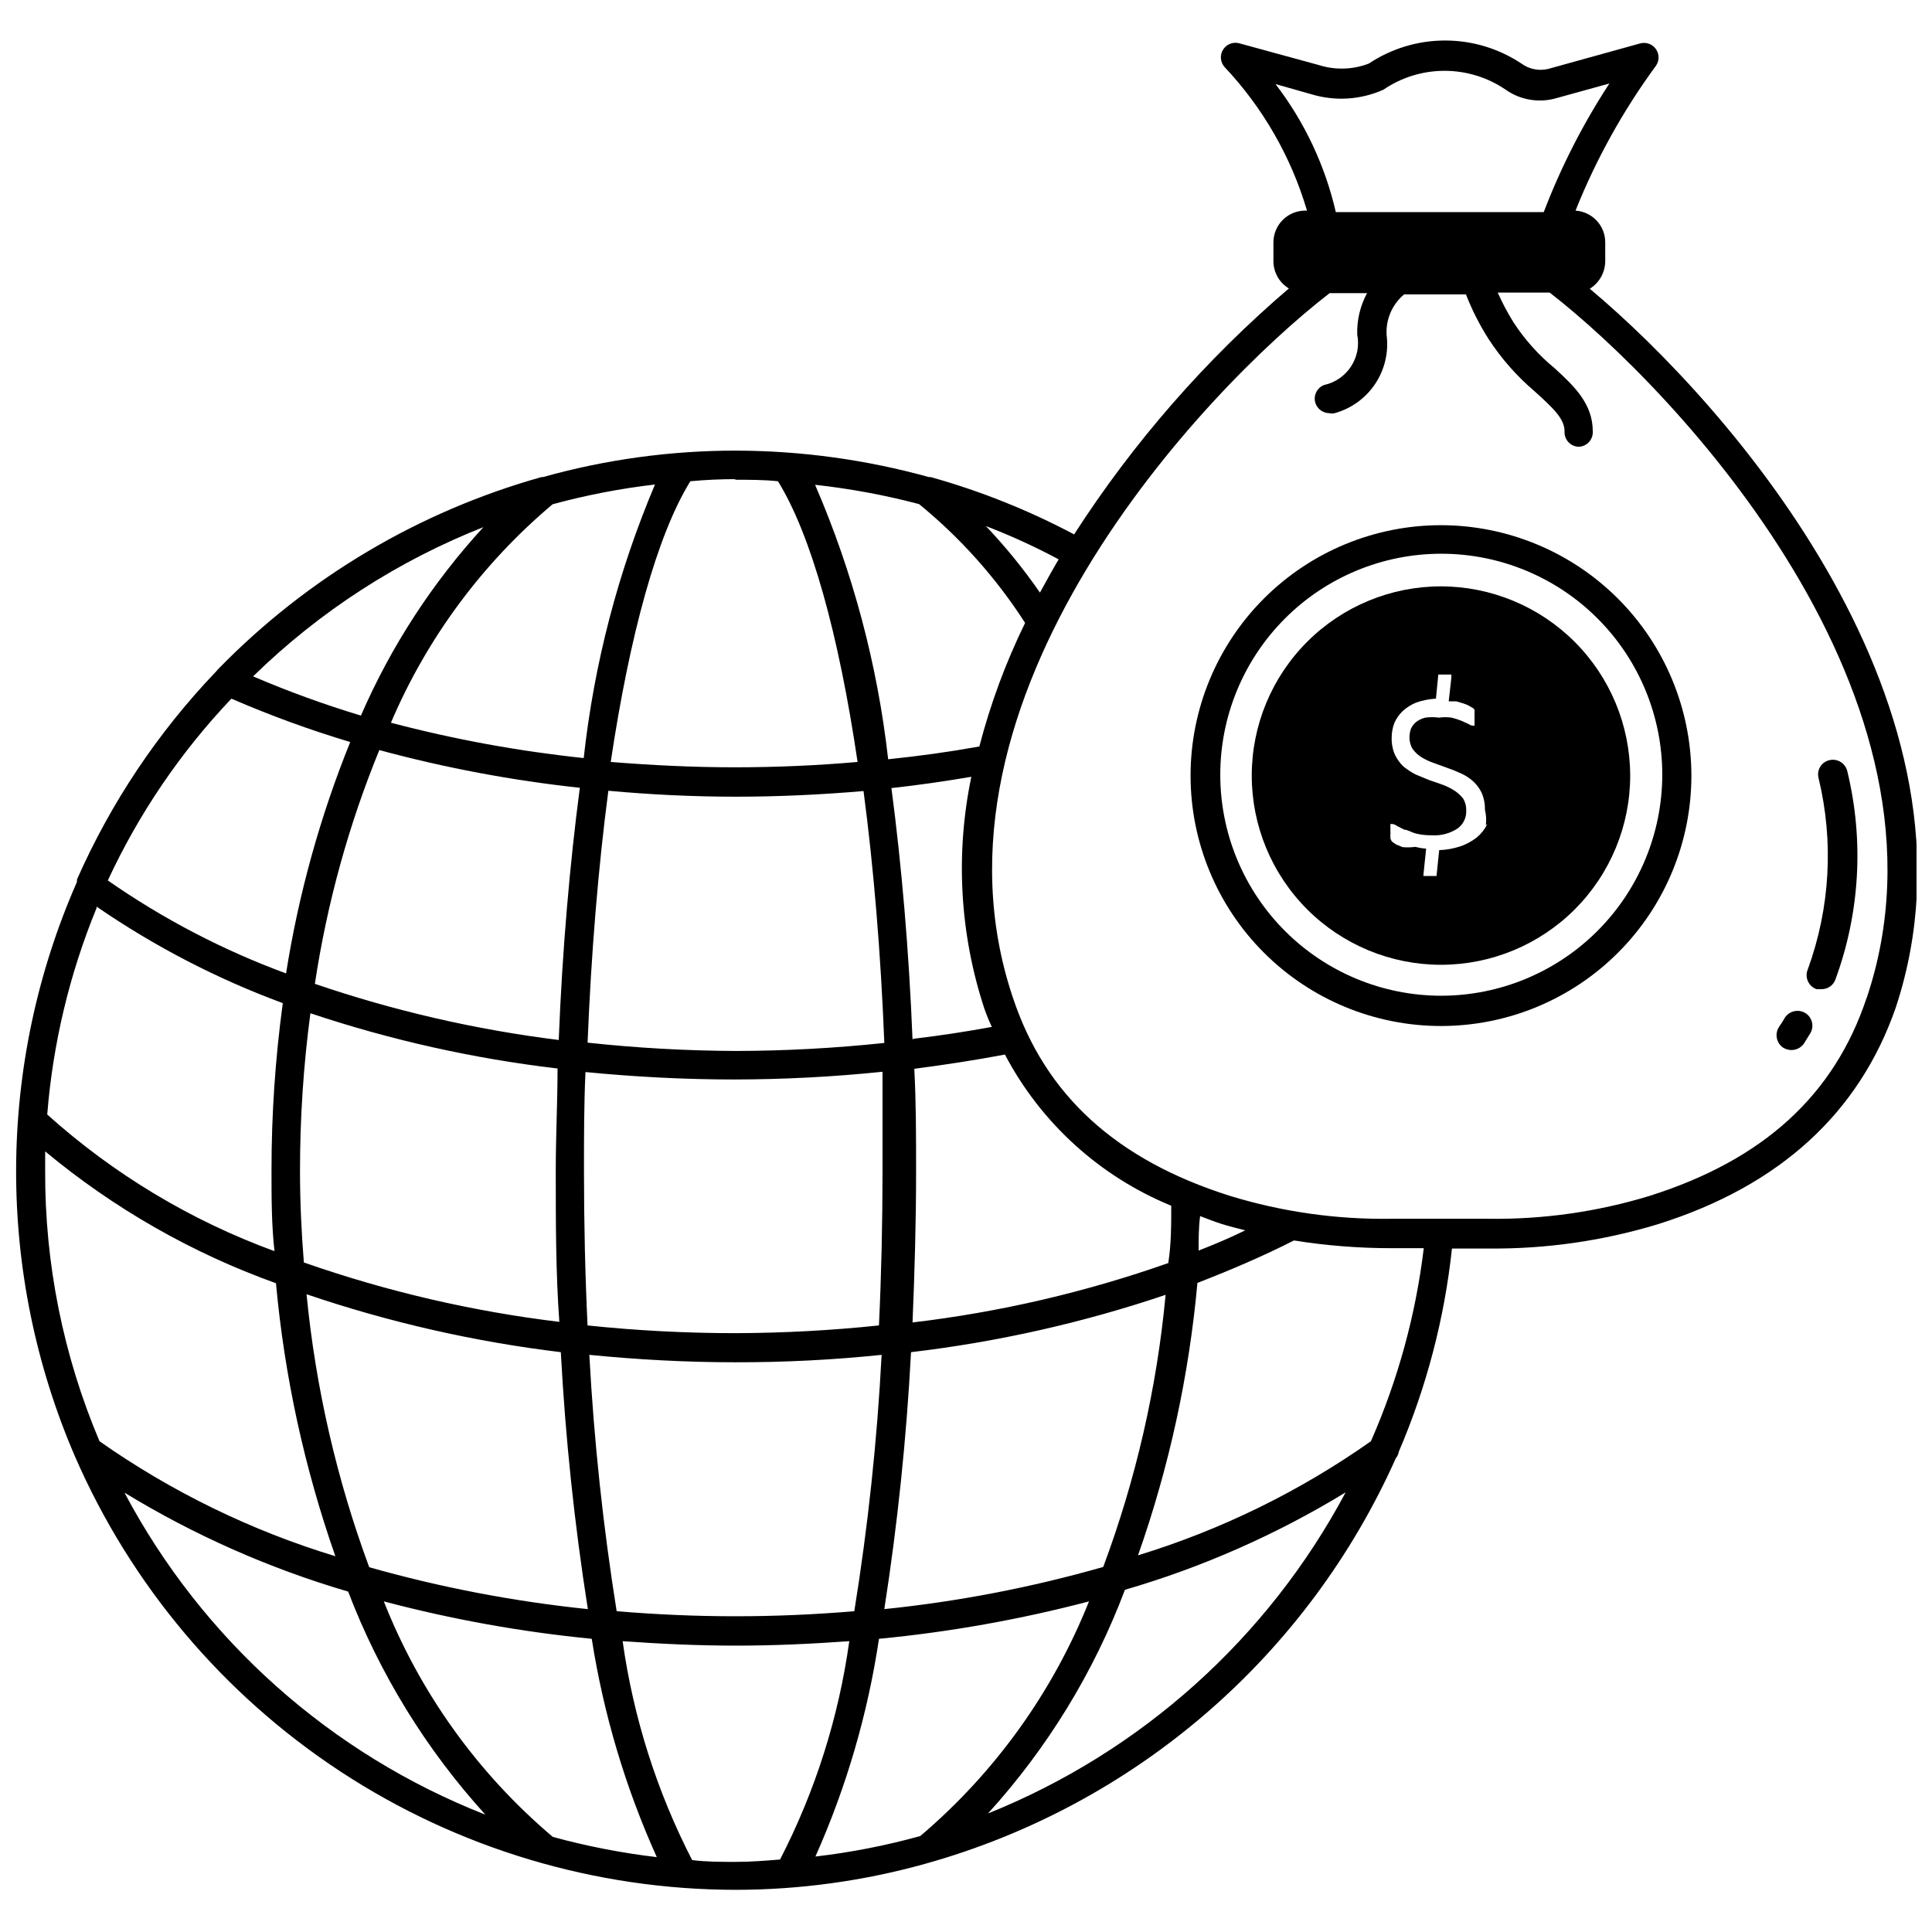
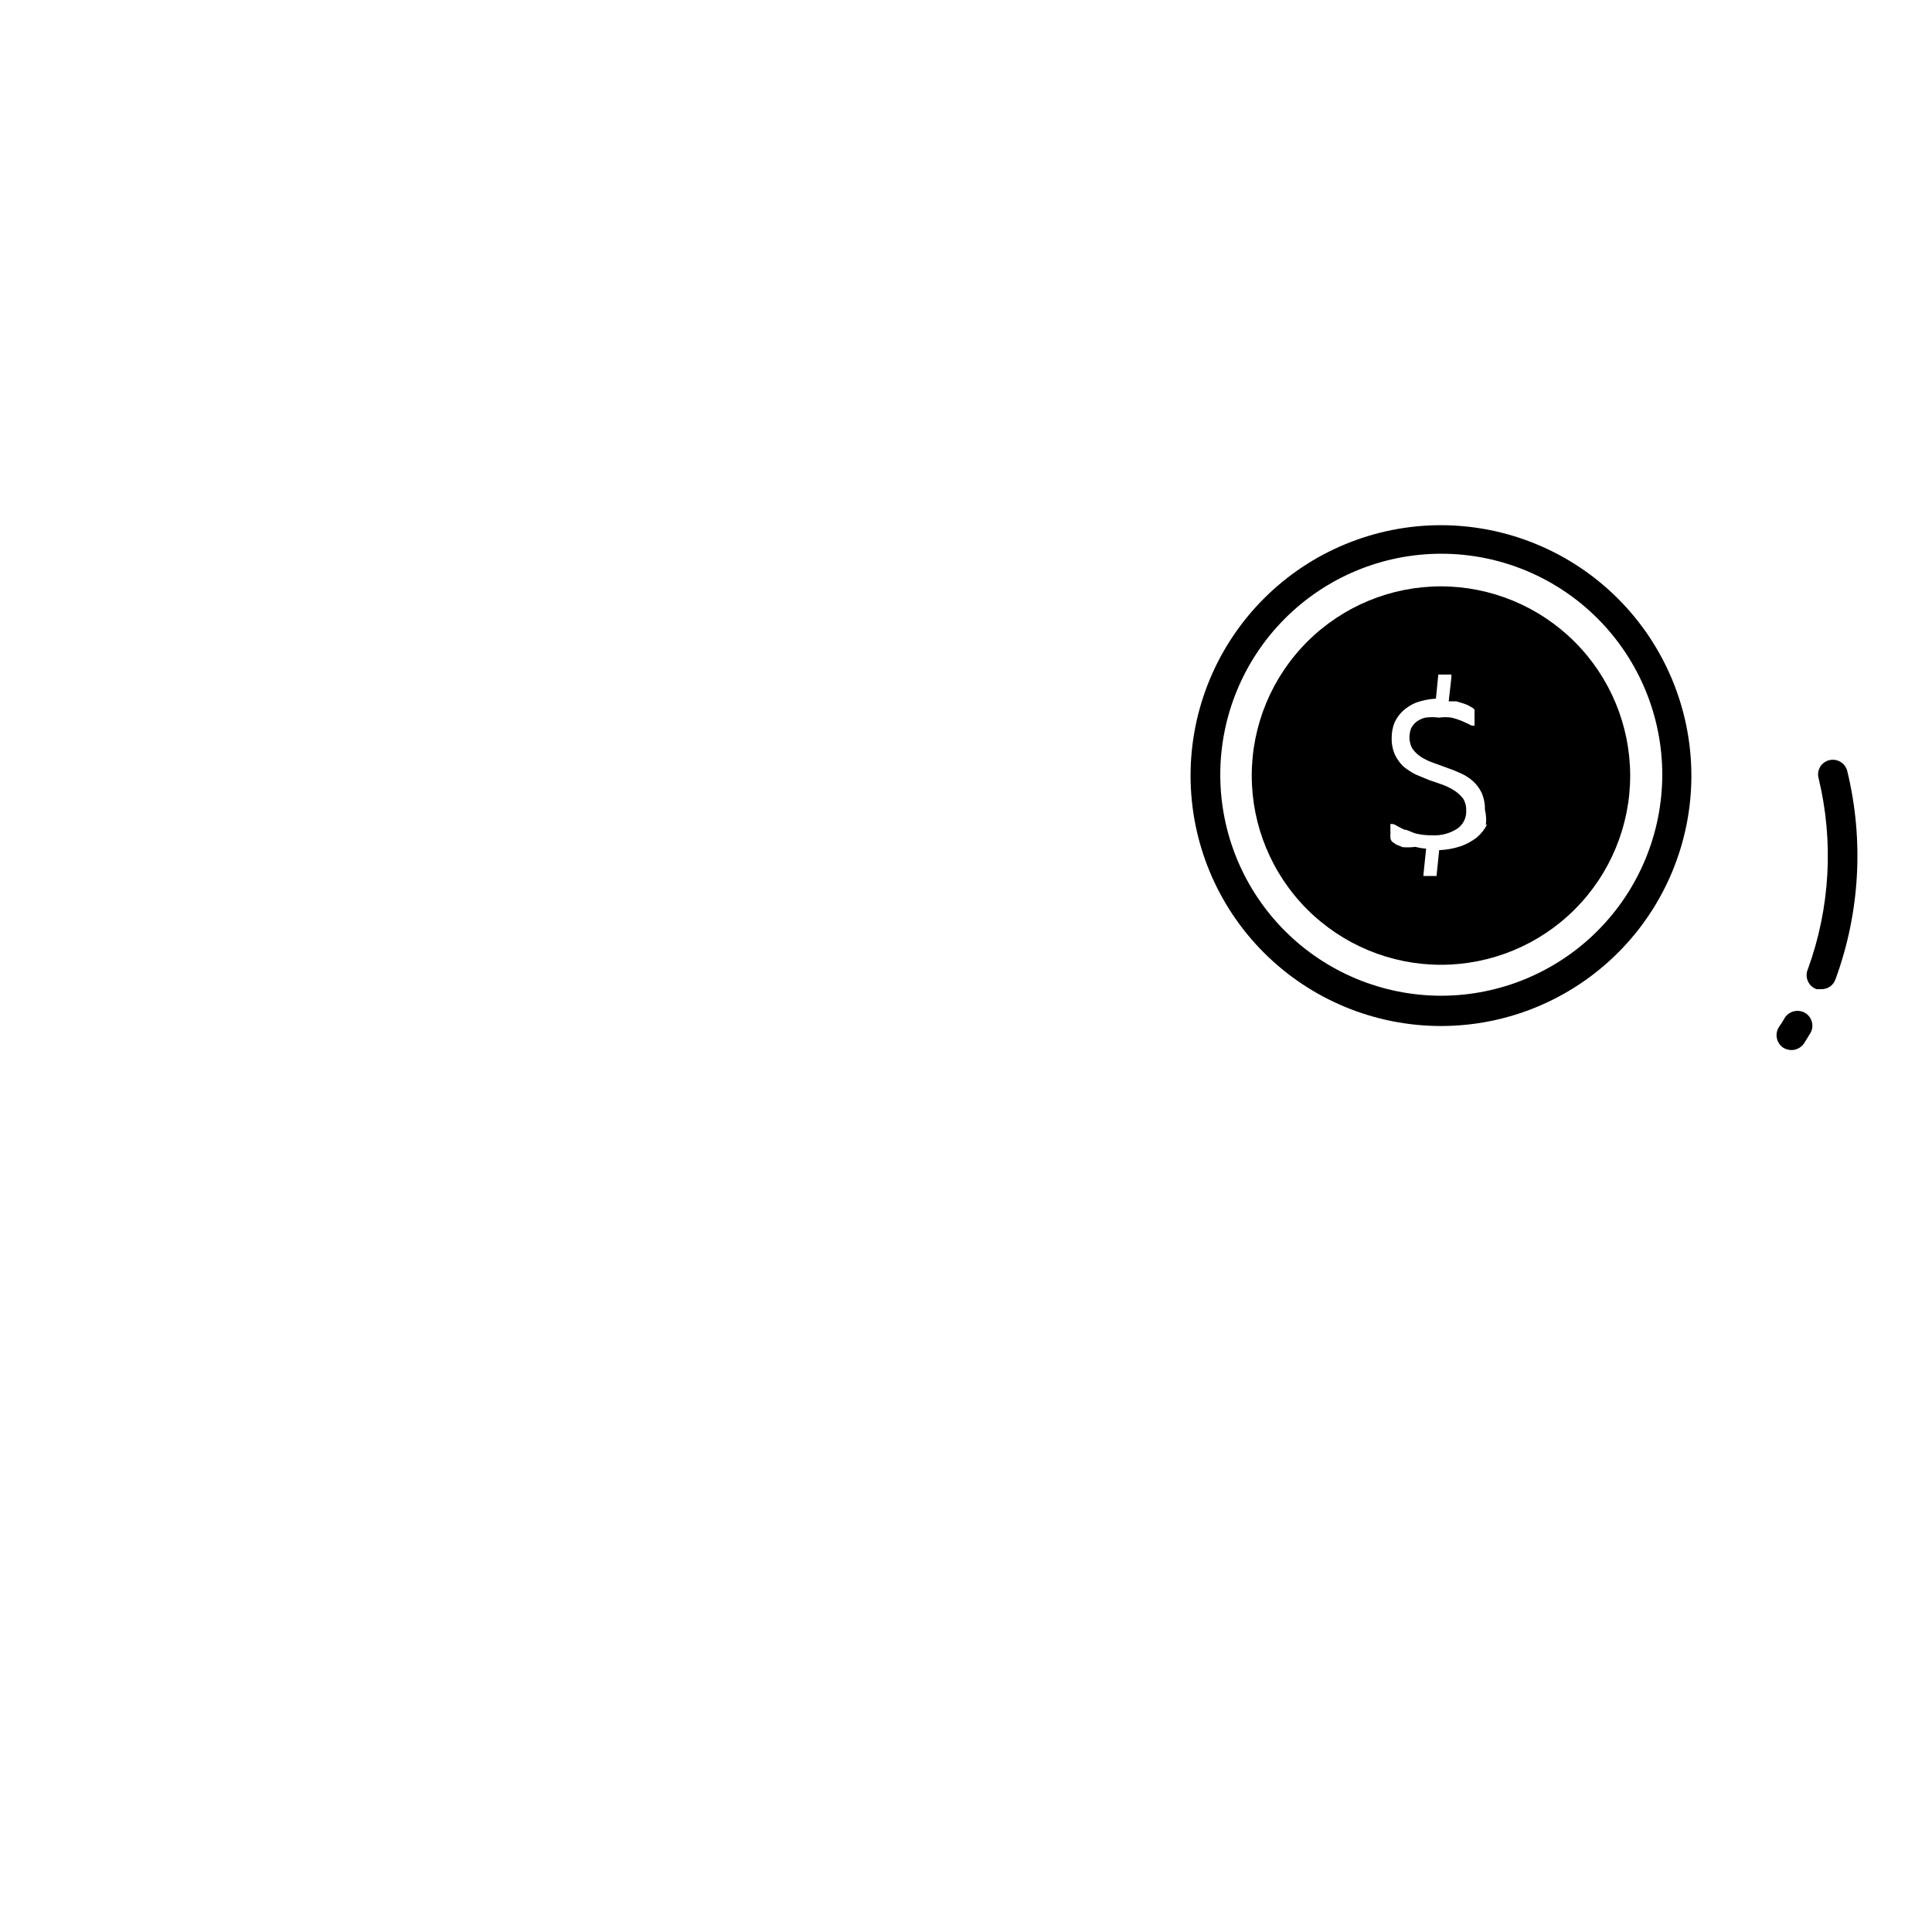
<svg xmlns="http://www.w3.org/2000/svg" width="800px" height="800px" version="1.1" viewBox="144 144 512 512">
  <defs>
    <clipPath id="a">
-       <path d="m148.09 154h503.81v491h-503.81z" />
-     </clipPath>
+       </clipPath>
  </defs>
  <g clip-path="url(#a)">
    <path d="m565.31 220.52c2.531-1.57 4.078-4.336 4.094-7.32v-4.879c0.051-4.477-3.406-8.211-7.875-8.504 5.465-13.652 12.633-26.559 21.336-38.414 0.906-1.332 0.895-3.086-0.035-4.402-0.93-1.316-2.582-1.914-4.137-1.504l-24.406 6.769c-2.453 0.594-5.047 0.078-7.082-1.414-5.996-3.988-13.035-6.117-20.234-6.117-7.199 0-14.234 2.129-20.23 6.117-4.234 1.625-8.898 1.766-13.223 0.391l-21.02-5.746c-1.641-0.484-3.406 0.168-4.336 1.609-0.93 1.438-0.797 3.316 0.32 4.609 10.188 10.805 17.688 23.859 21.887 38.102h-0.473c-2.25 0-4.402 0.898-5.984 2.496-1.582 1.598-2.461 3.758-2.441 6.008v4.879c-0.004 2.965 1.551 5.719 4.094 7.242-22.039 18.844-41.215 40.801-56.914 65.18-12.09-6.414-24.84-11.508-38.023-15.191h-0.473 0.004c-16.641-4.613-33.824-6.973-51.09-7.008-17.297-0.016-34.516 2.34-51.168 7.008h-0.395c-32.523 9.125-62.066 26.664-85.648 50.852l-0.629 0.707v0.004c-15.387 16.09-27.852 34.734-36.84 55.102v0.629c-10.535 23.969-16.02 49.848-16.117 76.027-0.094 26.18 5.203 52.098 15.562 76.141 14.84 34.129 39.316 63.184 70.43 83.602 31.113 20.414 67.512 31.305 104.73 31.332 17.004-0.02 33.926-2.348 50.301-6.93 27.391-7.652 52.758-21.246 74.297-39.82 21.539-18.57 38.719-41.664 50.316-67.633 0.418-0.492 0.691-1.094 0.789-1.73 7.352-17.148 12.102-35.297 14.09-53.844h9.684c15.223 0.156 30.383-2.023 44.949-6.457 32.273-10.156 53.293-29.52 62.977-57.387 26.211-79.352-43.848-159.33-81.082-190.5zm-83.289-54.238 9.445 2.676h0.004c6.309 1.93 13.102 1.512 19.129-1.18 4.777-3.266 10.43-5.012 16.215-5.012 5.789 0 11.441 1.746 16.215 5.012 3.941 2.766 8.93 3.578 13.543 2.203l13.934-3.856c-7 10.707-12.832 22.137-17.398 34.086h-55.105c-2.832-12.324-8.281-23.895-15.98-33.93zm-57.465 125.95c-1.73 2.914-3.305 5.824-4.961 8.816h0.004c-4.316-6.238-9.105-12.133-14.328-17.633 6.606 2.535 13.047 5.481 19.285 8.816zm-37-14.641h0.004c10.965 8.953 20.449 19.578 28.102 31.488-5.129 10.48-9.191 21.453-12.125 32.746-7.871 1.418-15.742 2.519-24.168 3.387h0.004c-2.832-25.07-9.355-49.582-19.367-72.738 9.297 1.023 18.508 2.731 27.555 5.117zm-48.488 219.71c-13.148 0.008-26.285-0.676-39.363-2.047-0.629-13.328-0.945-27.027-0.945-41.094 0-8.816 0-17.477 0.395-26.055 12.91 1.258 26.137 1.969 39.359 1.969h0.004c13.145-0.012 26.281-0.695 39.359-2.047v26.137c0 14.066-0.316 27.762-0.945 41.094v-0.004c-12.578 1.32-25.215 2.004-37.863 2.047zm38.574 5.746h-0.004c-1.188 22.758-3.606 45.438-7.242 67.938-10.312 0.867-20.781 1.34-31.488 1.34-10.707 0-21.098-0.473-31.488-1.34-3.598-22.504-6.016-45.18-7.242-67.938 12.676 1.258 25.586 1.969 38.652 1.969 12.961 0.027 25.918-0.629 38.809-1.969zm-85.887-75.887c0 8.895-0.473 17.871-0.473 27 0 13.699 0 27.16 0.945 40.148-23.07-2.785-45.77-8.066-67.699-15.742-0.629-7.871-1.023-15.742-1.023-24.402v-0.004c-0.004-13.926 0.918-27.836 2.754-41.641 21.273 7.117 43.219 12.023 65.496 14.641zm-64.312-22.434c3.203-21.258 8.938-42.059 17.082-61.953 17.422 4.723 35.188 8.062 53.137 9.996-2.676 20.387-4.644 42.98-5.59 66.832v0.004c-21.996-2.731-43.656-7.715-64.629-14.879zm65.18 97.613c1.219 22.805 3.609 45.531 7.164 68.094-19.598-2.023-38.984-5.738-57.941-11.102-8.621-23.301-14.203-47.617-16.609-72.344 21.871 7.438 44.453 12.582 67.387 15.352zm7.086-81.867c0.945-23.617 2.832-46.602 5.512-66.914 11.18 1.023 22.434 1.574 33.852 1.574 11.414 0 22.672-0.551 33.77-1.496 2.676 20.23 4.566 42.824 5.512 66.754h-0.004c-13.074 1.387-26.215 2.098-39.359 2.125-13.125-0.055-26.238-0.789-39.285-2.203zm85.723 81.867c22.957-2.707 45.566-7.797 67.465-15.195-2.312 24.66-7.871 48.906-16.531 72.109-18.973 5.426-38.387 9.168-58.016 11.18 3.519-22.562 5.883-45.293 7.082-68.094zm0.395-7.871c0.551-13.066 0.945-26.449 0.945-40.148 0-9.133 0-18.184-0.473-27.078 7.871-1.023 16.137-2.281 24.008-3.777l0.004-0.004c9.531 18.121 25.137 32.305 44.082 40.07 0 5.117 0 10.156-0.789 15.191-21.941 7.727-44.672 13.008-67.777 15.742zm0-75.02c-0.945-23.617-2.914-46.289-5.59-66.598 7.164-0.789 14.25-1.812 21.176-2.992-4.246 20.359-3.082 41.477 3.387 61.242 0.586 1.719 1.27 3.398 2.047 5.039-6.769 1.258-13.699 2.309-20.781 3.148zm-47.23-148.31c3.856 0 7.871 0 11.57 0.395 8.816 14.25 16.137 40.699 21.098 74.391-10.707 0.945-21.648 1.418-32.668 1.418-11.02 0-21.965-0.551-32.746-1.418 5.039-33.691 12.281-60.141 21.098-74.391 4.328-0.398 8.184-0.555 12.121-0.555zm-48.57 6.613v-0.004c9.035-2.477 18.246-4.269 27.551-5.352-9.789 23.117-16.152 47.543-18.891 72.5-17.246-1.82-34.324-4.949-51.09-9.367 9.551-22.414 24.246-42.266 42.902-57.938zm-17.871 5.902v-0.004c-13.543 14.738-24.531 31.633-32.512 49.988-9.711-2.926-19.25-6.398-28.574-10.391 17.645-17.25 38.578-30.77 61.559-39.754zm-66.832 45.496c10.258 4.449 20.773 8.289 31.488 11.496-7.977 19.727-13.684 40.301-17.004 61.32-16.73-6.16-32.605-14.441-47.234-24.637 8.223-17.734 19.285-34.008 32.75-48.18zm-35.738 55.105c15.324 10.547 31.906 19.141 49.355 25.586-1.996 14.688-2.996 29.496-2.992 44.316 0 7.242 0 14.328 0.789 21.41v0.004c-22.199-8.121-42.641-20.414-60.223-36.211 1.496-18.805 5.906-37.262 13.07-54.711zm-13.621 69.902v-5.039 0.004c18.191 15.133 38.895 26.961 61.168 34.949 2.254 24.672 7.543 48.969 15.742 72.344-22.316-6.781-43.41-17.066-62.504-30.465-9.617-22.707-14.52-47.133-14.406-71.793zm21.02 85.414c18.523 11.297 38.453 20.113 59.277 26.215 8.332 21.797 20.668 41.848 36.367 59.117-41.059-16.094-74.988-46.367-95.645-85.332zm113.52 91.234c-19.859-16.789-35.246-38.234-44.793-62.422 18.07 4.781 36.5 8.098 55.105 9.918 3.129 19.969 8.93 39.43 17.238 57.859-9.305-1.102-18.512-2.891-27.551-5.356zm48.57 6.613c-3.938 0-7.871 0-11.652-0.473-9.352-18.168-15.578-37.781-18.422-58.016 9.84 0.707 19.918 1.18 30.07 1.18 10.156 0 20.152-0.473 29.992-1.18h0.004c-2.809 20.184-9.008 39.746-18.344 57.859-3.856 0.316-7.715 0.629-11.648 0.629zm48.805-6.848c-9.109 2.527-18.398 4.344-27.789 5.43 8.199-18.383 13.867-37.793 16.848-57.699 18.789-1.805 37.402-5.121 55.656-9.918-9.605 24.066-24.957 45.418-44.715 62.188zm17.949-5.984c15.727-17.293 28.039-37.402 36.289-59.273 20.551-5.984 40.219-14.668 58.488-25.82-20.594 38.633-54.156 68.766-94.777 85.094zm101.47-98.637c-18.844 13.277-39.676 23.48-61.715 30.23 8.223-23.316 13.512-47.562 15.742-72.188 8.895-3.465 17.555-7.164 25.586-11.258 8.617 1.383 17.328 2.066 26.055 2.047h8.344c-2.125 17.656-6.848 34.895-14.012 51.168zm-45.656-50.617c0-2.992 0-5.984 0.395-9.055 1.891 0.707 3.621 1.418 5.59 2.047 1.969 0.629 4.25 1.18 6.375 1.73-4.016 1.973-8.109 3.703-12.359 5.359zm177.04-66.914c-8.582 25.82-27.395 42.98-57.543 52.508l-0.004 0.004c-13.82 4.215-28.215 6.258-42.664 6.059h-25.898c-14.426 0.207-28.797-1.84-42.59-6.059-30.148-9.523-48.965-26.688-57.543-52.508-26.766-79.273 50.539-160.98 83.914-186.73h9.918c-1.805 3.359-2.703 7.133-2.598 10.945 1.219 6.094-2.664 12.043-8.738 13.383-0.961 0.352-1.738 1.074-2.168 2.004-0.43 0.93-0.469 1.992-0.113 2.953 0.578 1.5 2.012 2.5 3.621 2.519 0.465 0.109 0.949 0.109 1.418 0 4.402-1.215 8.223-3.977 10.754-7.781 2.527-3.801 3.602-8.391 3.019-12.922-0.258-4.129 1.469-8.137 4.644-10.785h16.375c1.605 4.121 3.609 8.074 5.984 11.809 3.394 5.215 7.531 9.91 12.277 13.934 4.961 4.488 7.871 7.242 7.871 10.547h0.004c-0.066 1.039 0.289 2.055 0.988 2.828 0.695 0.77 1.672 1.227 2.711 1.266 1.051-0.02 2.051-0.465 2.762-1.238 0.715-0.773 1.082-1.805 1.016-2.856 0-7.164-4.723-11.809-10.078-16.688h0.004c-4.254-3.481-7.941-7.598-10.945-12.203-1.562-2.527-2.957-5.156-4.172-7.871h13.777c33.379 25.898 110.76 107.61 83.996 186.96z" />
  </g>
  <path d="m525.95 283.18c-17.609-0.02-34.504 6.961-46.965 19.402s-19.465 29.324-19.473 46.934c-0.008 17.609 6.984 34.5 19.438 46.953 12.449 12.449 29.34 19.441 46.949 19.434 17.609-0.004 34.492-7.012 46.934-19.473 12.445-12.461 19.422-29.355 19.402-46.965-0.043-17.566-7.039-34.402-19.461-46.824-12.422-12.422-29.258-19.418-46.824-19.461zm0 124.7c-15.531 0-30.43-6.172-41.41-17.156-10.984-10.98-17.156-25.879-17.156-41.414 0-15.531 6.172-30.43 17.156-41.41 10.98-10.984 25.879-17.156 41.41-17.156 15.535 0 30.434 6.172 41.414 17.156 10.984 10.98 17.156 25.879 17.156 41.41-0.023 15.527-6.199 30.414-17.18 41.395-10.977 10.977-25.863 17.156-41.391 17.176z" />
  <path d="m525.95 299.39c-13.305-0.02-26.078 5.25-35.496 14.648-9.422 9.402-14.719 22.16-14.727 35.469-0.008 13.309 5.277 26.074 14.688 35.484 9.41 9.41 22.176 14.695 35.484 14.688 13.309-0.008 26.066-5.305 35.469-14.723 9.398-9.422 14.672-22.191 14.648-35.5-0.039-13.266-5.328-25.977-14.707-35.355-9.383-9.383-22.094-14.668-35.359-14.711zm12.203 62.977c-0.66 1.359-1.598 2.566-2.754 3.543-1.305 1.02-2.766 1.816-4.332 2.359-1.828 0.609-3.738 0.957-5.668 1.023l-0.707 6.848h-3.461v-0.395l0.707-6.848c-0.957-0.066-1.906-0.223-2.836-0.469-1.121 0.145-2.258 0.172-3.383 0.078l-1.73-0.707-1.023-0.707-0.004-0.004c-0.23-0.242-0.395-0.539-0.473-0.867-0.047-0.496-0.047-0.996 0-1.496-0.043-0.391-0.043-0.785 0-1.18-0.051-0.234-0.051-0.477 0-0.707-0.051-0.152-0.051-0.32 0-0.473h0.473c0.43 0.043 0.84 0.207 1.184 0.473l1.969 1.023c0.867 0 1.891 0.707 3.07 1.023h-0.004c1.418 0.344 2.875 0.5 4.332 0.473 2.391 0.148 4.769-0.488 6.769-1.812 1.508-1.086 2.367-2.863 2.281-4.723 0.051-1.105-0.223-2.199-0.785-3.148-0.645-0.824-1.414-1.543-2.285-2.125-0.992-0.637-2.047-1.164-3.148-1.574l-3.621-1.258-3.621-1.496v-0.004c-1.145-0.598-2.227-1.309-3.227-2.125-0.906-0.887-1.652-1.926-2.203-3.07-0.613-1.414-0.906-2.945-0.867-4.484-0.008-1.348 0.234-2.68 0.707-3.938 0.523-1.184 1.273-2.254 2.207-3.148 1.059-0.973 2.285-1.746 3.621-2.285 1.676-0.574 3.426-0.918 5.195-1.023l0.629-6.375h3.461v0.395h0.004c0.008 0.129 0.008 0.262 0 0.395l-0.707 6.297h1.969l1.891 0.551h-0.004c0.574 0.172 1.129 0.41 1.652 0.707l0.945 0.551c0.176 0.113 0.312 0.281 0.391 0.473 0.047 0.184 0.047 0.371 0 0.551v0.629 1.891c0.02 0.238 0.02 0.473 0 0.711v0.395h-0.395l0.004-0.004c-0.398-0.02-0.781-0.156-1.102-0.391l-1.891-0.867c-0.867-0.359-1.762-0.648-2.676-0.867-1.121-0.168-2.266-0.168-3.387 0-1.199-0.176-2.418-0.176-3.621 0-0.852 0.207-1.656 0.582-2.359 1.102-0.602 0.492-1.086 1.109-1.418 1.812-0.258 0.734-0.391 1.504-0.395 2.281-0.027 1.113 0.273 2.207 0.867 3.148 0.621 0.844 1.398 1.566 2.281 2.125 0.996 0.609 2.051 1.109 3.148 1.496l3.699 1.34c1.262 0.43 2.496 0.93 3.703 1.496 1.148 0.512 2.211 1.203 3.148 2.047 0.953 0.863 1.73 1.906 2.281 3.07 0.609 1.414 0.906 2.945 0.867 4.484 0.332 1.34 0.414 2.727 0.234 4.094z" />
  <path d="m625.38 406.14h1.418c1.633-0.012 3.086-1.055 3.621-2.602 6.477-17.648 7.574-36.828 3.148-55.102-0.227-1.027-0.852-1.918-1.738-2.481s-1.961-0.746-2.984-0.512c-1.023 0.223-1.91 0.852-2.461 1.742-0.547 0.891-0.711 1.969-0.453 2.981 4.07 16.809 3.086 34.445-2.836 50.695-0.434 1-0.434 2.133 0 3.133s1.258 1.777 2.285 2.144z" />
  <path d="m616.56 421.65c0.668 0.395 1.426 0.613 2.203 0.629 1.316-0.012 2.547-0.656 3.305-1.734l1.652-2.676h0.004c0.547-0.895 0.715-1.973 0.461-2.996-0.25-1.02-0.898-1.895-1.801-2.434-1.875-1.098-4.281-0.504-5.43 1.336-0.453 0.816-0.953 1.605-1.496 2.363-1.195 1.828-0.703 4.277 1.102 5.512z" />
</svg>